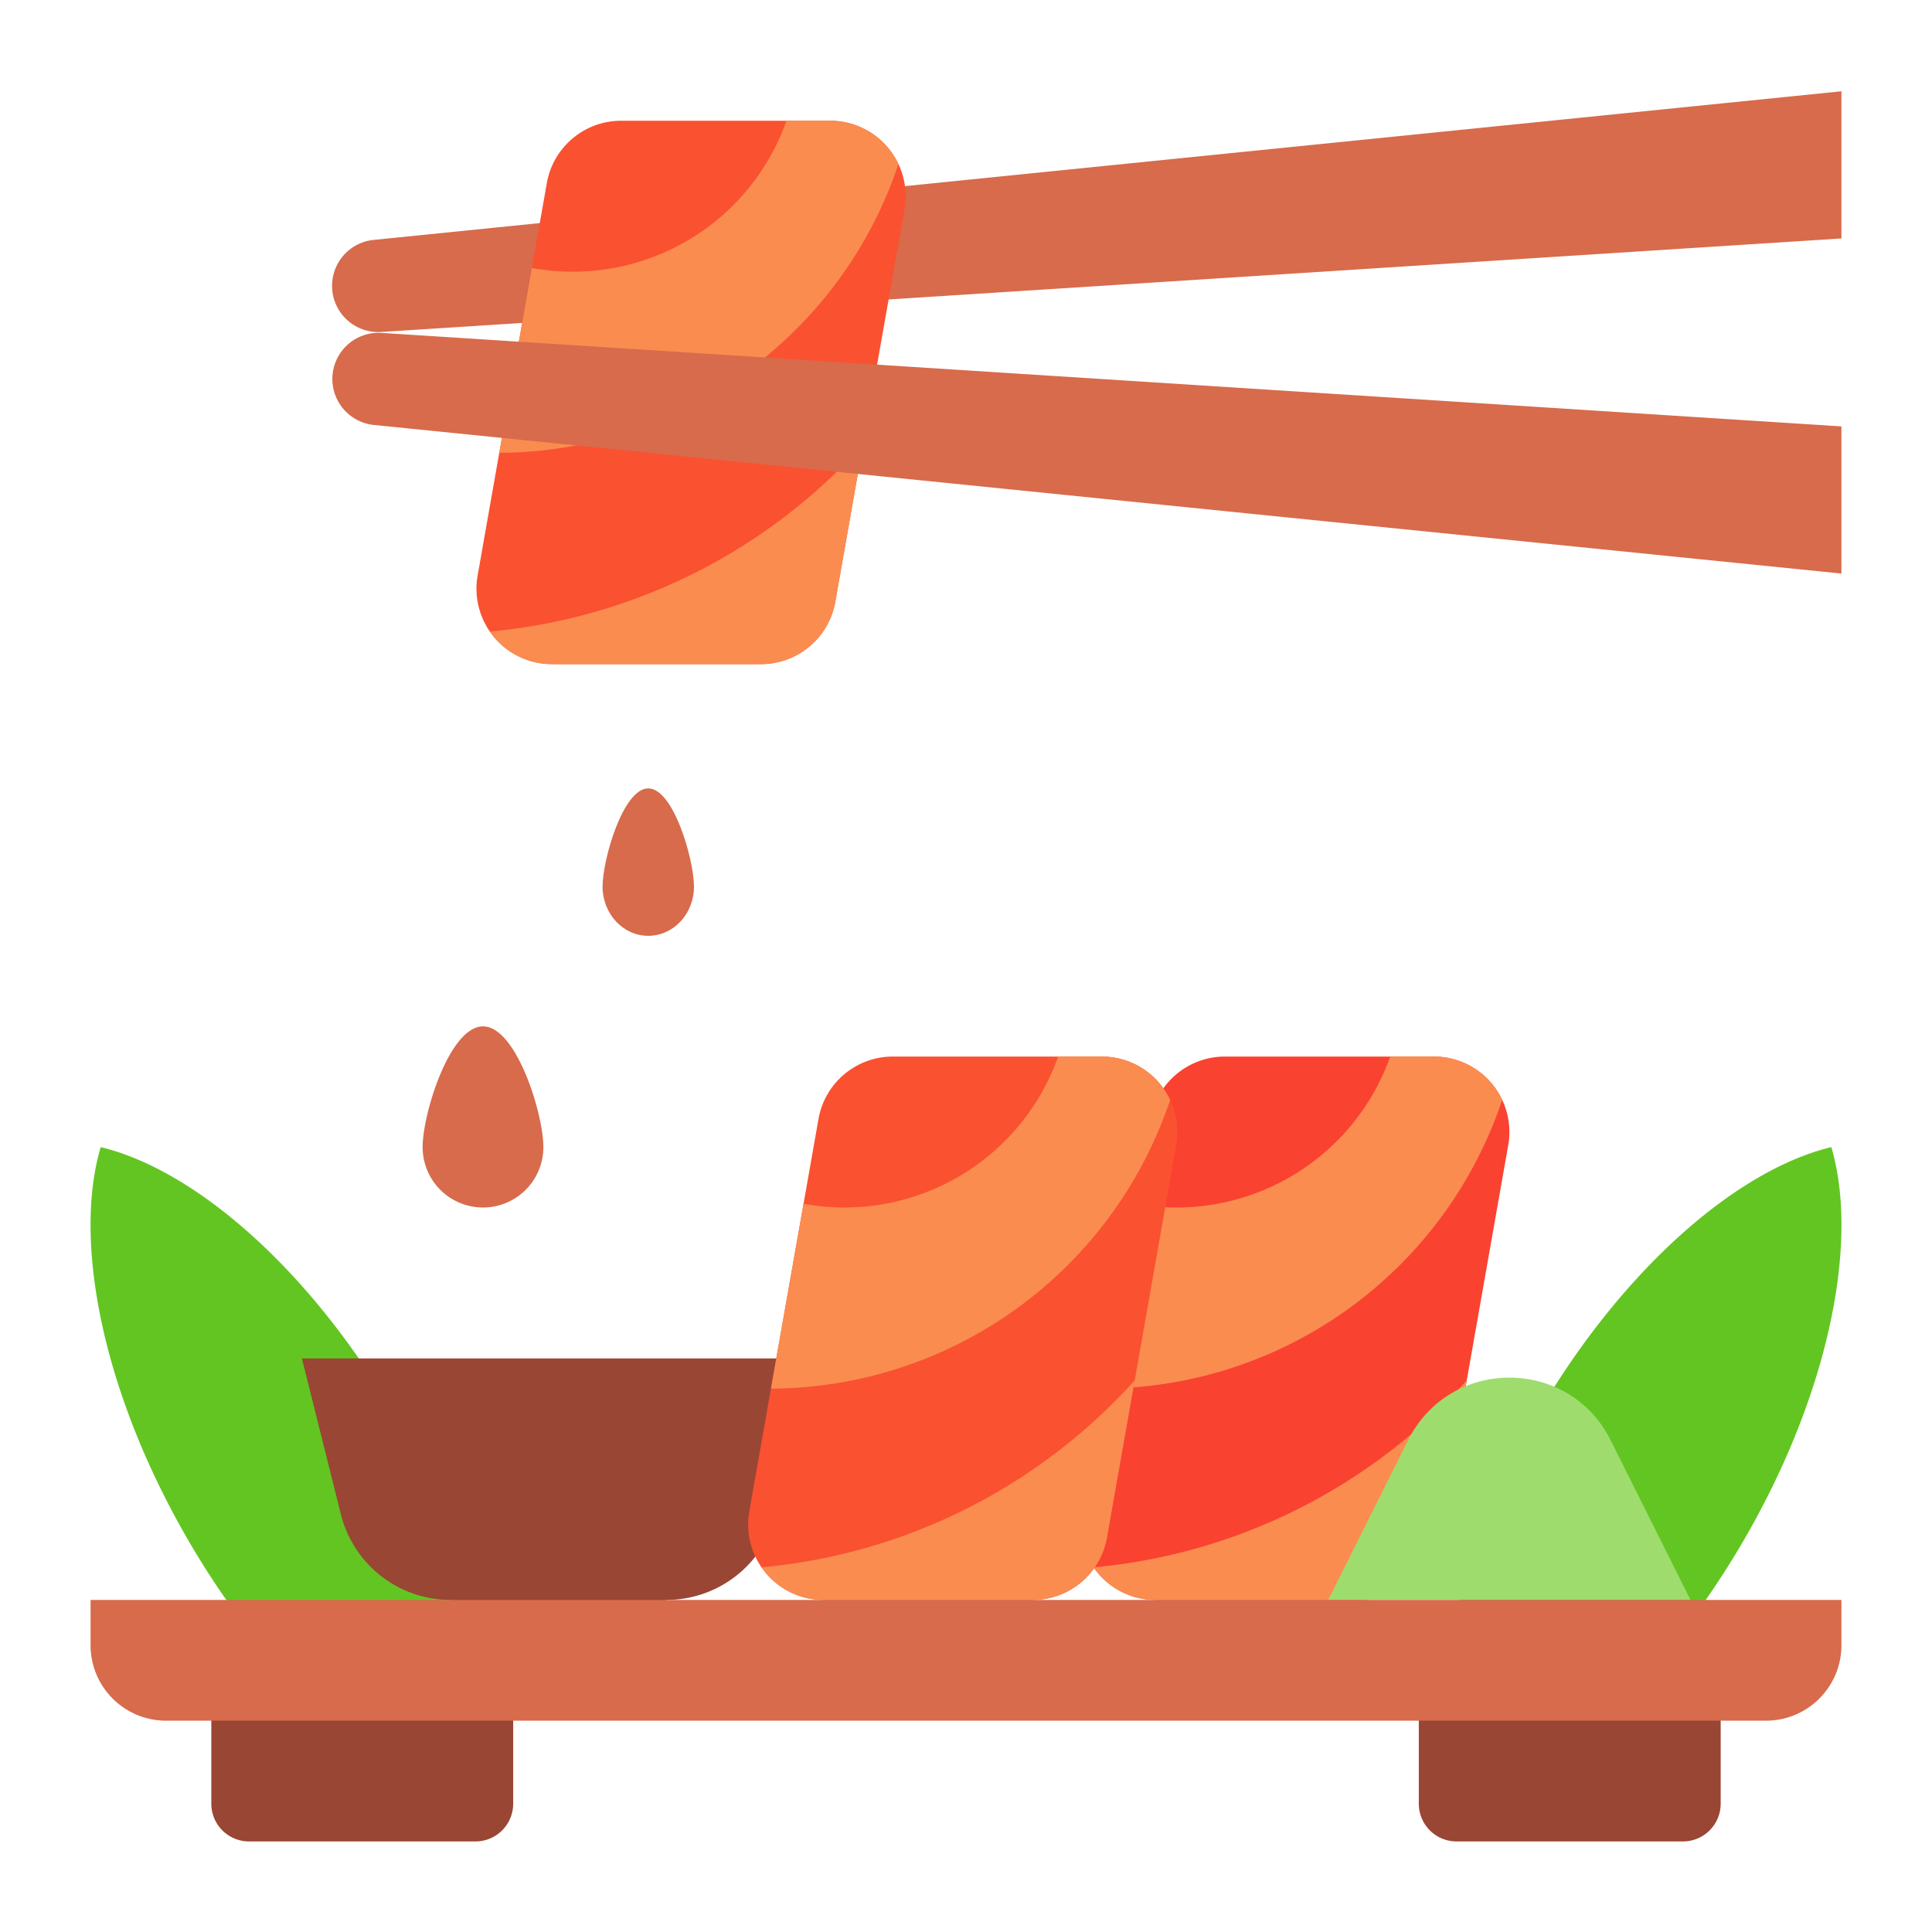
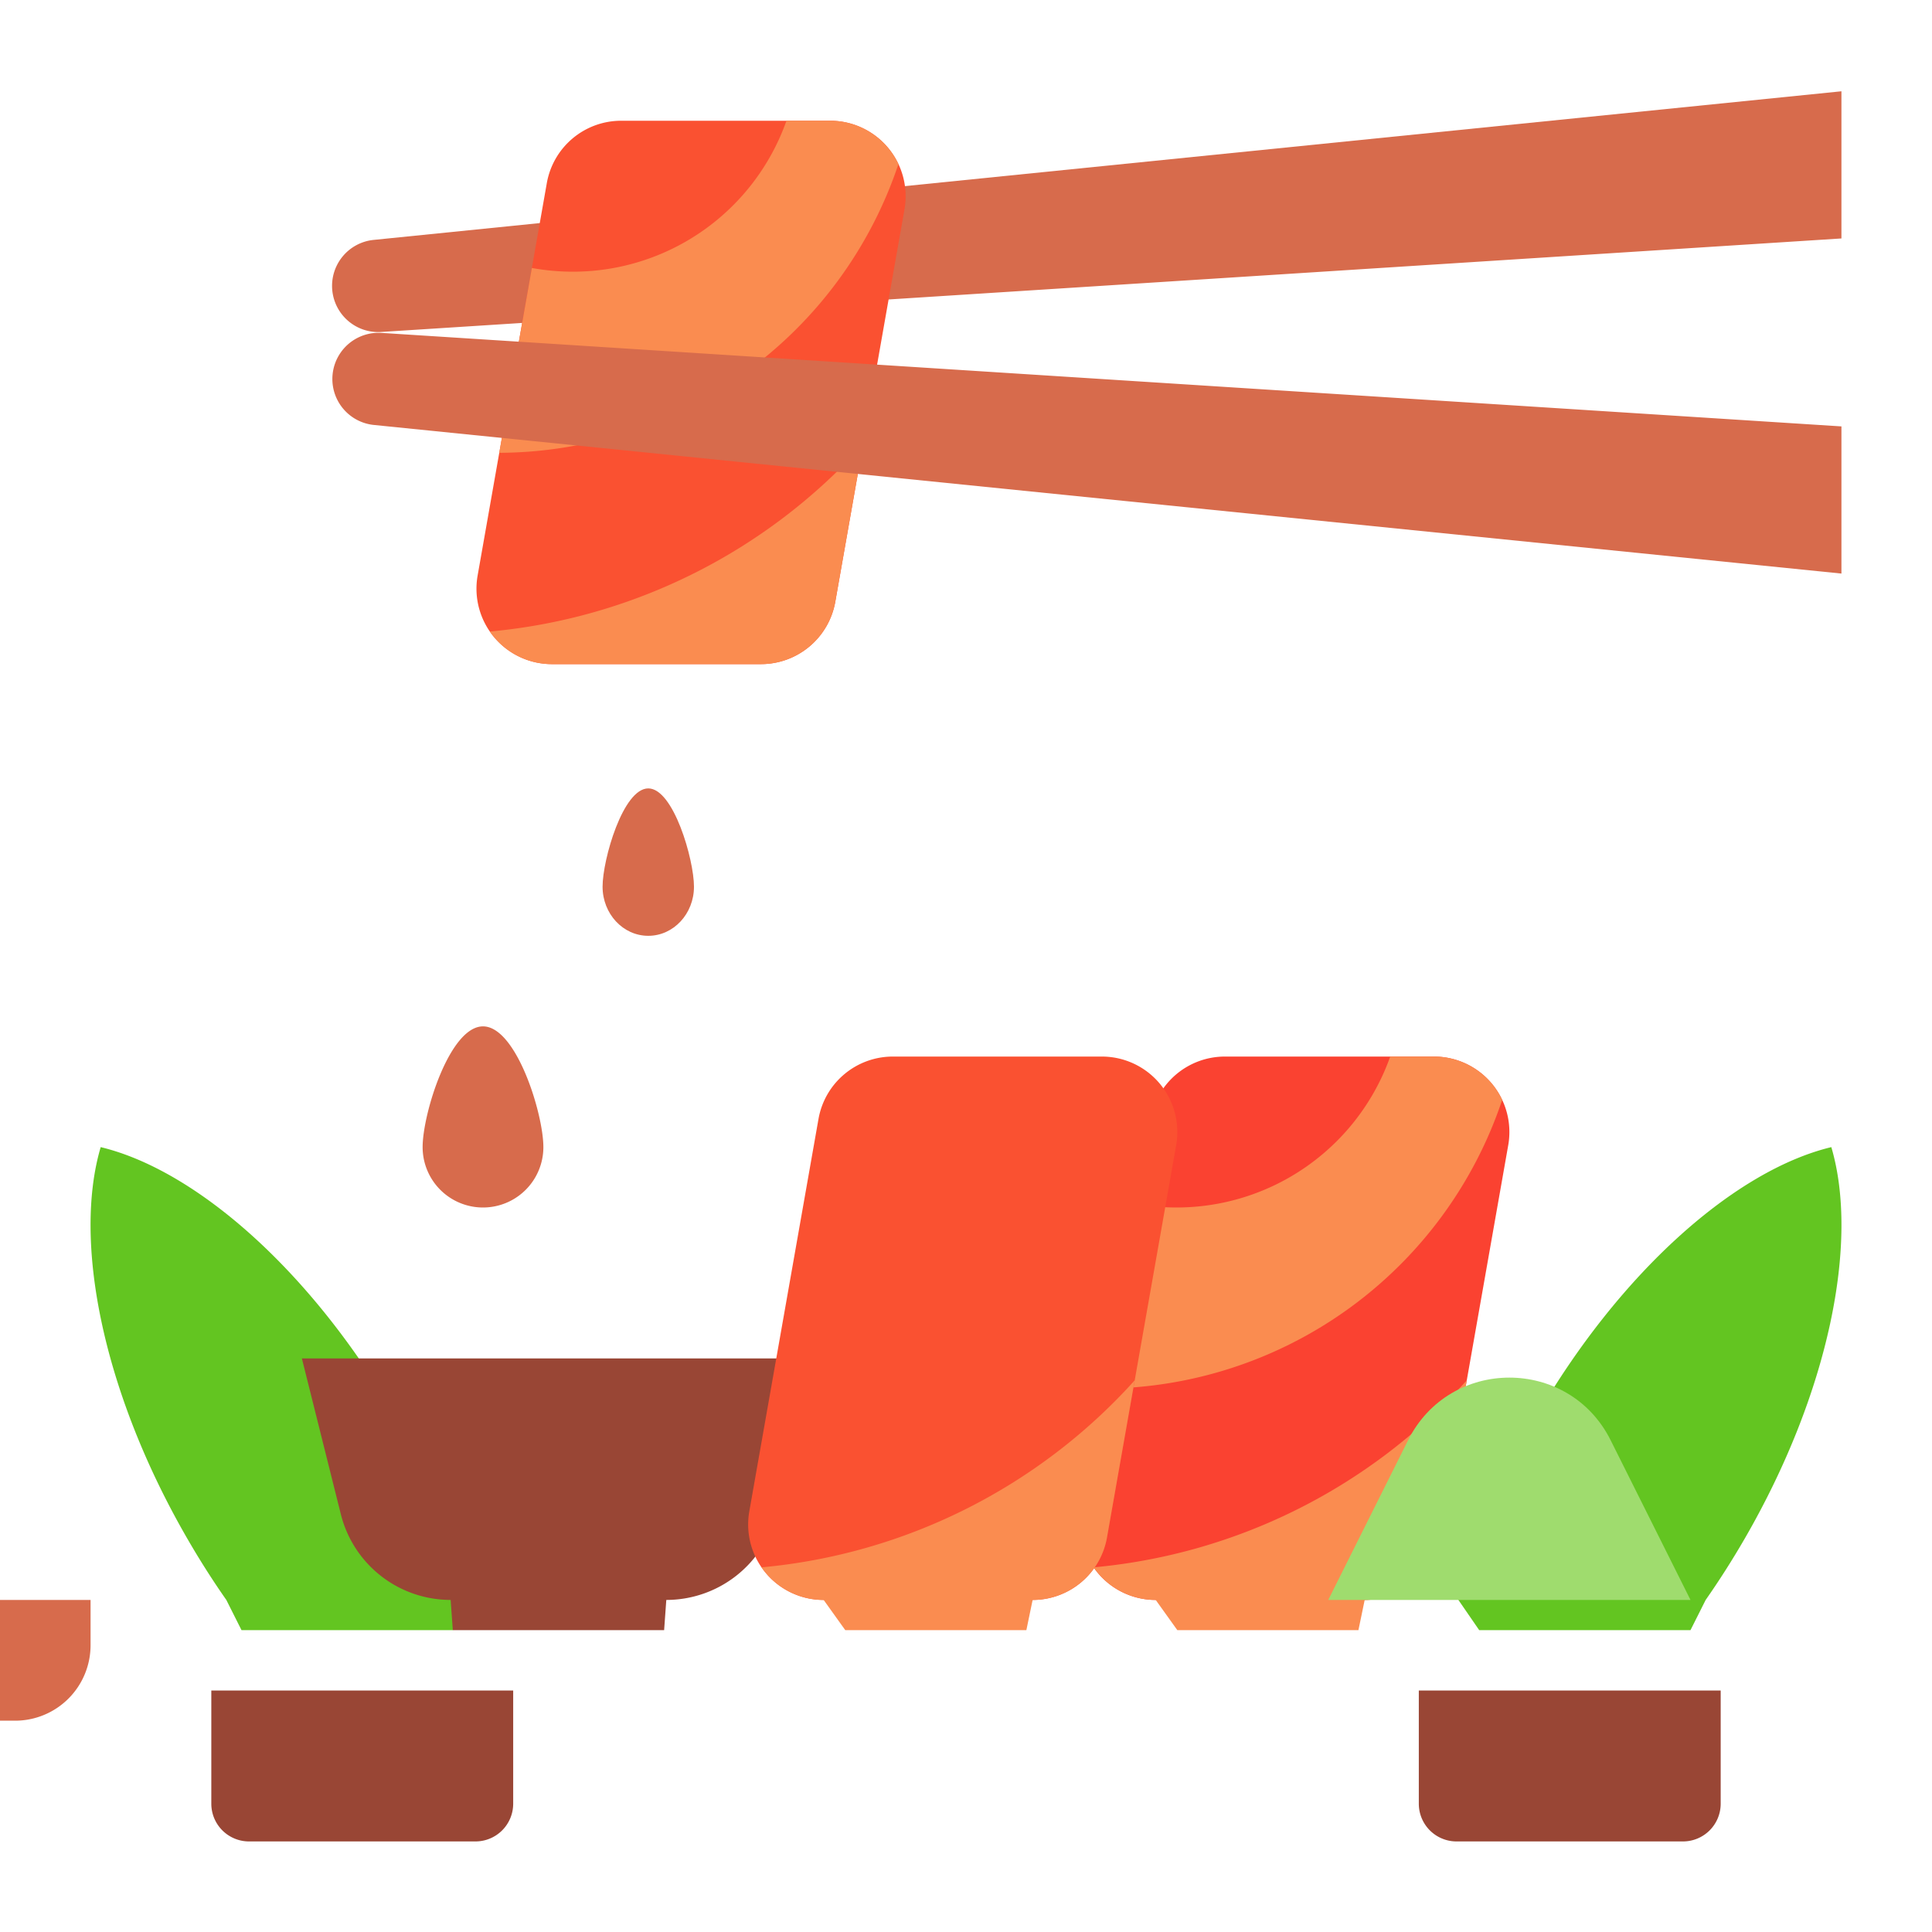
<svg xmlns="http://www.w3.org/2000/svg" id="Flat" height="512" viewBox="0 0 512 512" width="512">
  <g id="_03_copy_4" data-name="03 copy 4">
    <g>
      <g>
        <path d="m361.657 424h-55.383a20 20 0 0 1 -19.7-23.473l18.338-104a20 20 0 0 1 19.7-16.527h55.388a20 20 0 0 1 19.7 23.473l-18.338 104a20 20 0 0 1 -19.705 16.527z" fill="#fa4231" />
        <g fill="#fa8c50">
          <path d="m380 280h-11.58a60.093 60.093 0 0 1 -67.465 39.016l-8.642 48.984a112.049 112.049 0 0 0 105.781-76.52 19.983 19.983 0 0 0 -18.094-11.48z" />
          <path d="m289.815 415.364a19.937 19.937 0 0 0 16.459 8.636l5.726 8h48l1.657-8a20 20 0 0 0 19.7-16.527l7.347-41.667a151.635 151.635 0 0 1 -98.889 49.558z" />
        </g>
      </g>
      <path d="m59.98 424 4.02 8h56l5.508-8a206.331 206.331 0 0 0 -20.5-48.339c-22.337-38.693-52.949-65.554-78.321-71.661-7.4 25.027.558 64.968 22.9 103.661q4.947 8.571 10.393 16.339z" fill="#63c521" />
      <path d="m176.577 424-.577 8h-56l-.577-8a30 30 0 0 1 -29.1-22.724l-10.323-41.276h136l-10.319 41.276a30 30 0 0 1 -29.104 22.724z" fill="#994635" />
      <path d="m488 24.191-389.091 39.397a12.243 12.243 0 0 0 -10.86 13.26 12.243 12.243 0 0 0 13.041 11.122l386.91-24.777z" fill="#d76b4c" />
      <path d="m452.02 424q5.426-7.753 10.4-16.339c22.34-38.693 30.295-78.634 22.9-103.661-25.372 6.107-55.984 32.968-78.323 71.661a206.331 206.331 0 0 0 -20.505 48.339l5.508 8h56z" fill="#63c521" />
      <g>
        <path d="m201.657 176h-55.383a20 20 0 0 1 -19.7-23.473l18.338-104a20 20 0 0 1 19.7-16.527h55.388a20 20 0 0 1 19.7 23.473l-18.338 104a20 20 0 0 1 -19.705 16.527z" fill="#fa5131" />
        <g fill="#fa8c50">
          <path d="m129.815 167.364a19.937 19.937 0 0 0 16.459 8.636h55.383a20 20 0 0 0 19.7-16.527l7.347-41.667a151.635 151.635 0 0 1 -98.889 49.558z" />
          <path d="m220 32h-11.58a60.023 60.023 0 0 1 -56.59 40 60.373 60.373 0 0 1 -10.88-.984l-8.637 48.984a112.049 112.049 0 0 0 105.781-76.52 19.983 19.983 0 0 0 -18.094-11.48z" />
        </g>
      </g>
      <path d="m448 424h-96l21.167-42.334c11.056-22.112 42.61-22.112 53.666 0z" fill="#9fdc6e" />
      <g>
        <path d="m273.657 424h-55.383a20 20 0 0 1 -19.7-23.473l18.338-104a20 20 0 0 1 19.7-16.527h55.388a20 20 0 0 1 19.7 23.473l-18.338 104a20 20 0 0 1 -19.705 16.527z" fill="#fa5131" />
        <g fill="#fa8c50">
-           <path d="m292 280h-11.58a60.093 60.093 0 0 1 -67.465 39.016l-8.642 48.984a112.049 112.049 0 0 0 105.781-76.52 19.983 19.983 0 0 0 -18.094-11.48z" />
          <path d="m201.815 415.364a19.937 19.937 0 0 0 16.459 8.636l5.726 8h48l1.657-8a20 20 0 0 0 19.7-16.527l7.347-41.667a151.635 151.635 0 0 1 -98.889 49.558z" />
        </g>
      </g>
      <g>
        <path d="m56 448h80a0 0 0 0 1 0 0v30a10 10 0 0 1 -10 10h-60a10 10 0 0 1 -10-10v-30a0 0 0 0 1 0 0z" fill="#994635" />
        <path d="m376 448h80a0 0 0 0 1 0 0v30a10 10 0 0 1 -10 10h-60a10 10 0 0 1 -10-10v-30a0 0 0 0 1 0 0z" fill="#994635" />
-         <path d="m24 424h464a0 0 0 0 1 0 0v12a20 20 0 0 1 -20 20h-424a20 20 0 0 1 -20-20v-12a0 0 0 0 1 0 0z" fill="#d76b4c" />
+         <path d="m24 424a0 0 0 0 1 0 0v12a20 20 0 0 1 -20 20h-424a20 20 0 0 1 -20-20v-12a0 0 0 0 1 0 0z" fill="#d76b4c" />
      </g>
      <g fill="#d76b4c">
        <path d="m488 113-386.91-24.78a12.243 12.243 0 0 0 -2.181 24.38l389.091 39.4z" />
        <path d="m144 304a16 16 0 0 1 -32 0c0-8.837 7.163-32 16-32s16 23.163 16 32z" />
        <path d="m183.911 234.978c0 7.192-5.422 13.022-12.111 13.022s-12.111-5.83-12.111-13.022 5.422-26.043 12.111-26.043 12.111 18.852 12.111 26.043z" />
      </g>
    </g>
  </g>
</svg>